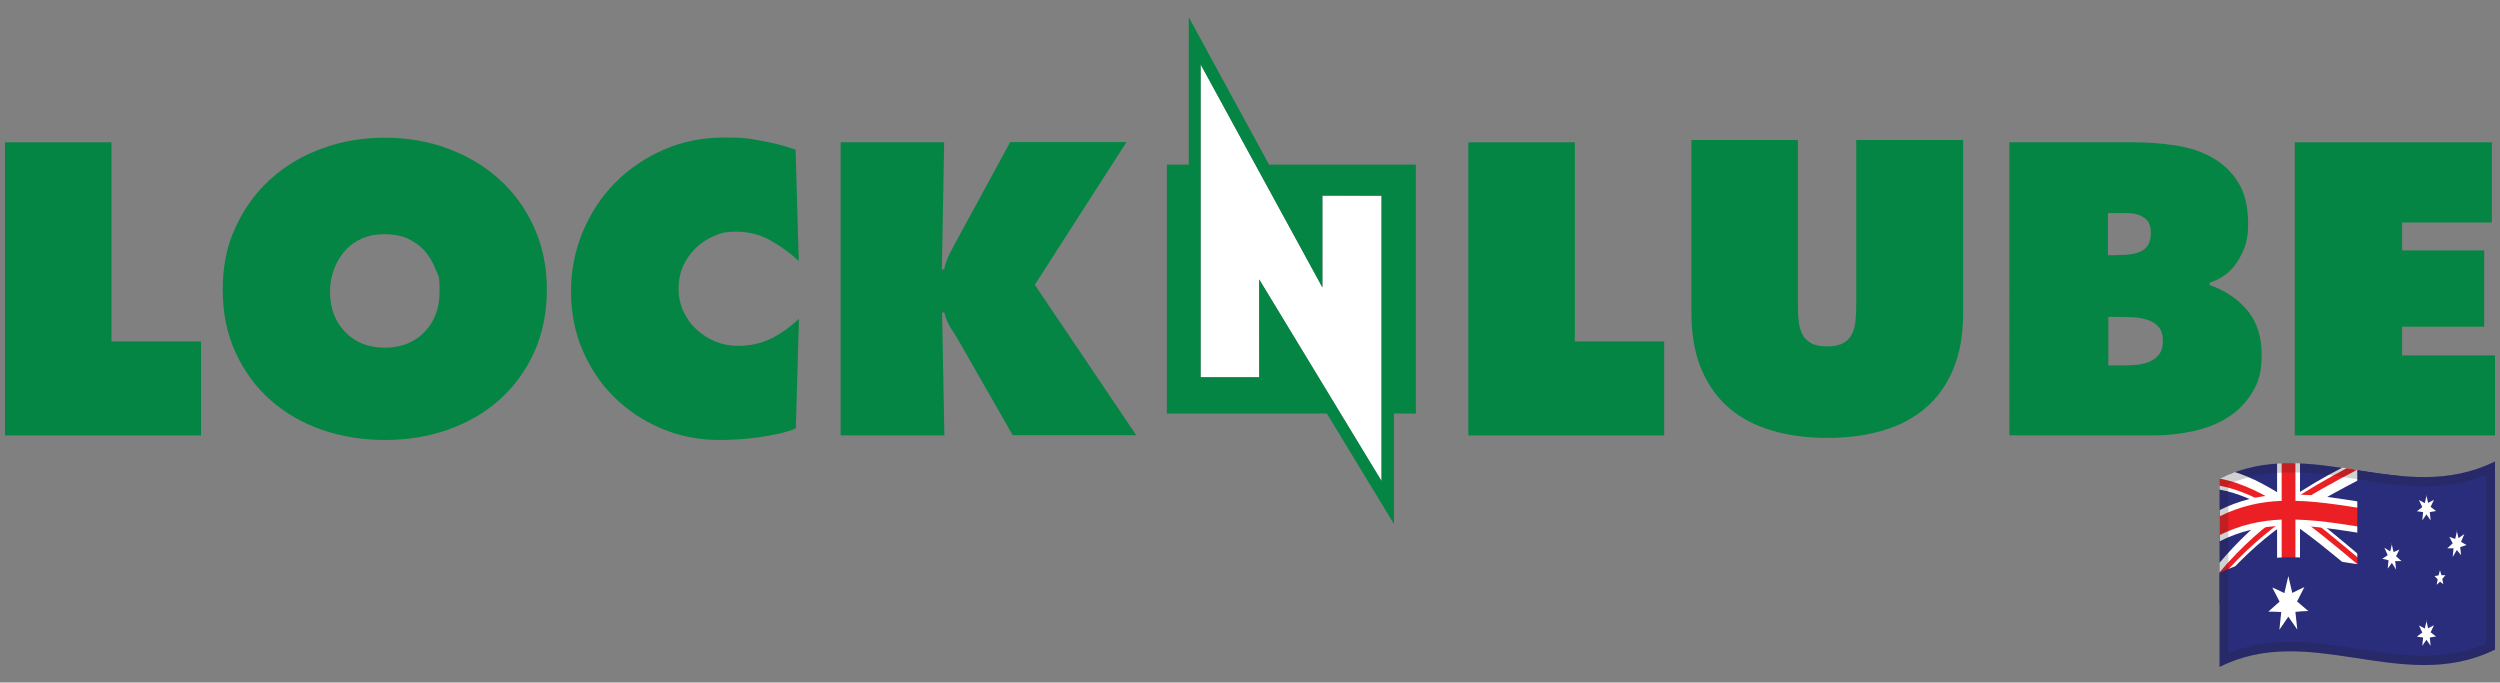
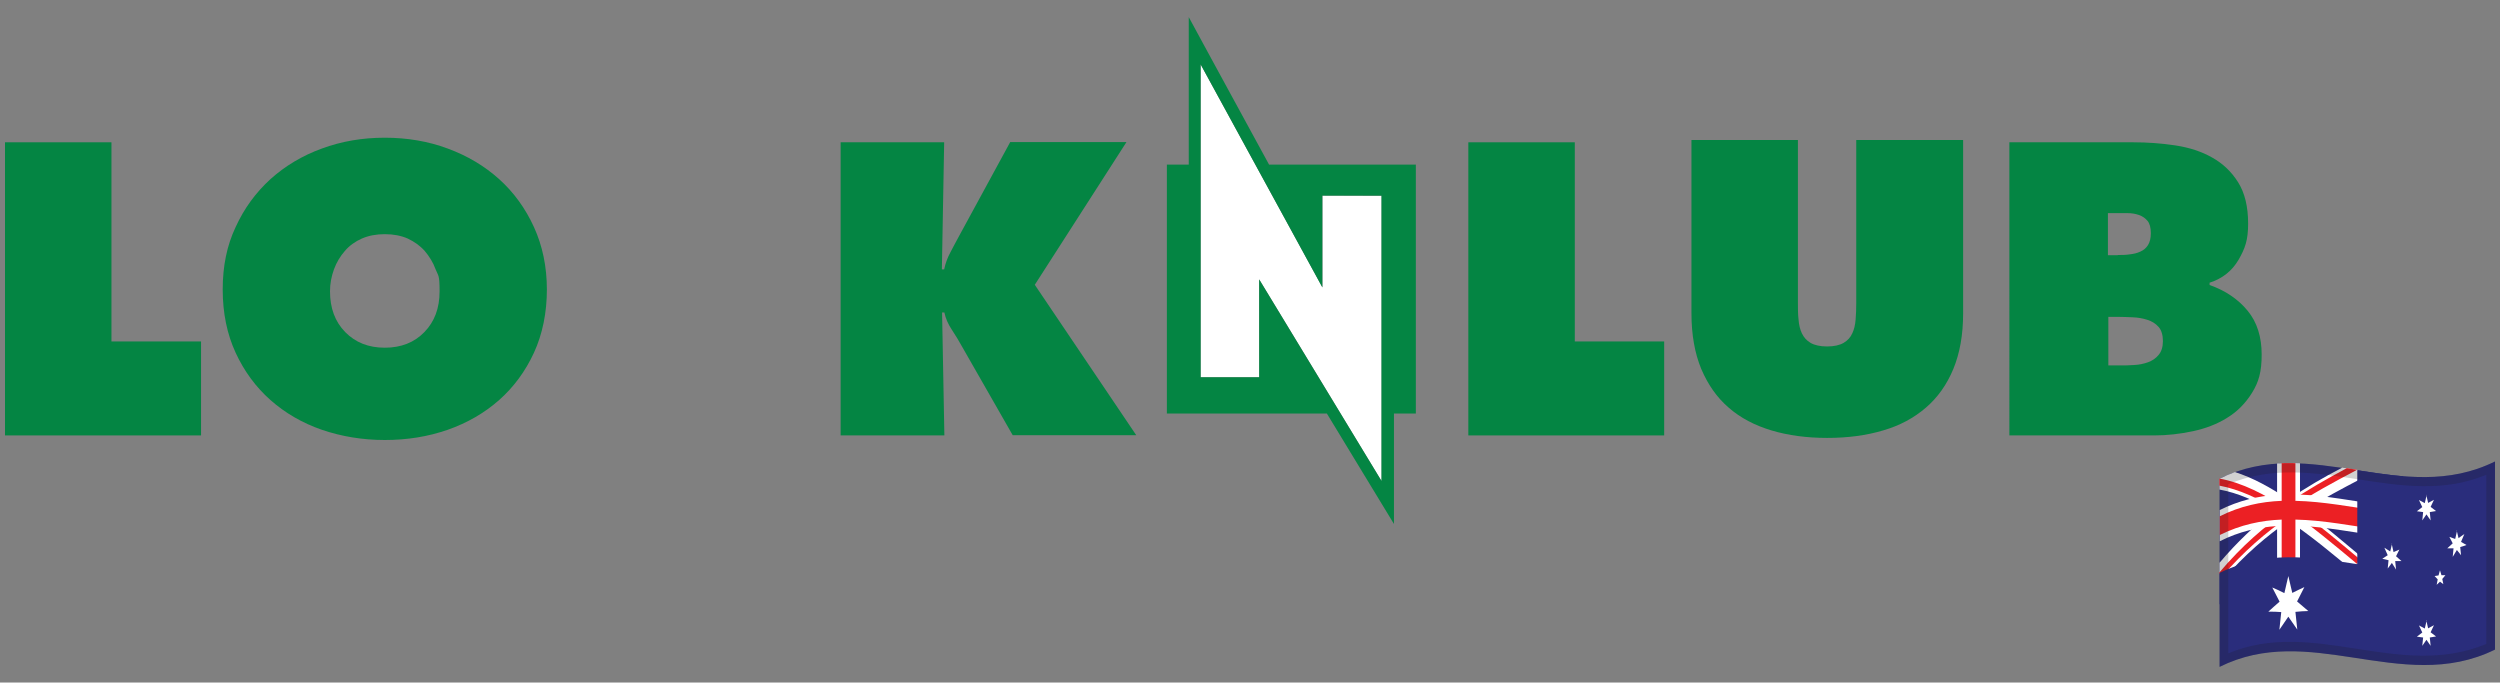
<svg xmlns="http://www.w3.org/2000/svg" viewBox="0 0 1200 327.6" version="1.1" id="Layer_1">
  <rect x="0" y="0" width="1200" height="327.6" fill="#808080" stroke="none" />
  <defs>
    <style>
      .st0 {
        fill: #2a2d7c;
      }

      .st1 {
        fill: #1a1a1a;
        isolation: isolate;
        opacity: .2;
      }

      .st2 {
        fill: #fff;
      }

      .st3 {
        fill: #ec2024;
      }

      .st4 {
        fill: #048543;
      }
    </style>
  </defs>
  <polyline points="634.8 138 634.8 93.9 663.2 94 663.2 231 604.4 134.1 604.5 181.1 576.3 181.1 576.3 30.9" class="st2" />
  <g>
    <polyline points="2.4 68.3 53.5 68.3 53.5 163.9 96.5 163.9 96.5 209 2.4 209 2.4 68.3" class="st4" />
    <path d="M184.7,66.1c10.7,0,20.8,1.7,30.2,5.2,9.5,3.5,17.7,8.4,24.7,14.7,7,6.3,12.6,14,16.7,23,4.1,9,6.2,19,6.2,30s-2.1,21.4-6.2,30.3c-4.1,8.9-9.7,16.5-16.7,22.7-7,6.2-15.3,11-24.7,14.3-9.5,3.3-19.5,4.9-30.2,4.9s-20.8-1.7-30.2-4.9c-9.5-3.3-17.7-8.1-24.7-14.3-7-6.2-12.6-13.8-16.7-22.7-4.1-8.9-6.2-19-6.2-30.3s2-21.1,6.2-30c4.1-9,9.7-16.6,16.7-23,7-6.3,15.3-11.3,24.7-14.7,9.5-3.5,19.5-5.2,30.2-5.2M184.7,112.4c-4.1,0-7.8.7-11,2.1-3.2,1.4-6,3.4-8.2,6-2.2,2.5-4,5.5-5.2,8.8-1.2,3.3-1.9,6.8-1.9,10.5,0,8.1,2.4,14.6,7.3,19.6,4.9,5,11.2,7.5,19,7.5s14.2-2.5,19-7.5c4.9-5,7.3-11.5,7.3-19.6s-.6-7.2-1.9-10.5c-1.2-3.3-3-6.2-5.2-8.8-2.2-2.5-5-4.5-8.2-6-3.2-1.4-6.9-2.1-11-2.1Z" class="st4" />
-     <path d="M383.5,125.4c-4.1-3.9-8.7-7.2-13.7-10-5-2.8-10.5-4.2-16.3-4.2s-7.5.7-10.8,2.1c-3.4,1.4-6.3,3.4-8.9,5.9-2.5,2.5-4.5,5.4-6,8.7-1.4,3.3-2.1,6.9-2.1,10.7s.8,7.5,2.3,10.8c1.6,3.4,3.6,6.3,6.3,8.7,2.6,2.4,5.6,4.4,9,5.8,3.4,1.4,7.1,2.1,10.9,2.1,6,0,11.3-1.2,16-3.5,4.7-2.4,9.1-5.5,13.3-9.5l-1.5,52.6c-2.1,1-4.8,1.8-7.9,2.5-3.2.7-6.5,1.3-9.9,1.8-3.4.5-6.8.8-10.2,1-3.4.2-6.2.3-8.4.3-10.1,0-19.4-1.8-28.1-5.5-8.7-3.7-16.2-8.7-22.7-15.1-6.5-6.4-11.5-13.9-15.2-22.6-3.7-8.6-5.5-18-5.5-28.1s1.9-19.8,5.7-28.8c3.8-9,9-16.9,15.6-23.5,6.6-6.7,14.4-11.9,23.3-15.8,9-3.9,18.6-5.8,28.9-5.8s11.7.5,17.4,1.5c5.8,1,11.4,2.4,16.9,4.3l1.5,53.6" class="st4" />
    <path d="M403.4,68.3h49.8l-1.1,61h1.1c.6-2.9,1.6-5.6,3-8.2,1.4-2.6,2.7-5.2,4.1-7.7l24.6-45.2h55.8l-44,68.5,48.7,72.2h-59.3l-24.3-42.5c-1.5-2.7-3.1-5.4-4.9-8.1-1.8-2.7-3-5.4-3.6-8.3h-1.1l1.1,59h-49.8V68.3" class="st4" />
    <polyline points="704.8 68.3 755.9 68.3 755.9 163.9 798.8 163.9 798.8 209 704.8 209 704.8 68.3" class="st4" />
    <path d="M942.3,67.2v83.2c0,10.3-1.6,19.2-4.7,26.7-3.1,7.5-7.5,13.7-13.2,18.6-5.7,4.9-12.5,8.6-20.5,10.9-8,2.4-17,3.6-26.8,3.6s-18.8-1.2-26.8-3.6c-8-2.4-14.9-6-20.5-10.9-5.7-4.9-10-11.1-13.2-18.6-3.1-7.5-4.7-16.4-4.7-26.7v-83.2h51.1v78.4c0,2.7,0,5.3.3,7.8.2,2.5.7,4.7,1.6,6.6.9,1.9,2.3,3.5,4.2,4.6,1.9,1.1,4.6,1.7,7.9,1.7s6-.6,7.9-1.7c1.9-1.1,3.3-2.6,4.2-4.6.9-1.9,1.4-4.1,1.6-6.6.2-2.5.3-5.1.3-7.8v-78.4h51.1" class="st4" />
    <path d="M964.5,68.3h59.5c6.8,0,13.6.5,20.2,1.5,6.6,1,12.5,2.9,17.6,5.8,5.2,2.9,9.3,6.8,12.5,11.9,3.2,5.1,4.8,11.7,4.8,19.8s-1.5,12-4.6,17.4c-3.1,5.3-7.7,9-13.9,11v1.1c7.7,2.7,13.8,6.9,18.3,12.4,4.5,5.5,6.7,12.5,6.7,21s-1.5,13.3-4.6,18.3c-3.1,5-7,9-11.9,12-4.9,3.1-10.5,5.2-16.6,6.5-6.2,1.3-12.3,2-18.4,2h-69.6V68.3M1016.6,122.4c1.9,0,3.7,0,5.6-.3,1.9-.2,3.6-.6,5.1-1.3,1.6-.7,2.8-1.7,3.7-3.1.9-1.4,1.4-3.3,1.4-5.8s-.5-4.6-1.6-5.9c-1.1-1.3-2.4-2.2-4.1-2.8-1.7-.6-3.5-.9-5.5-.9-2,0-3.9,0-5.8,0h-3.6v20.2h4.7ZM1011.9,175.4h5.8c2.1,0,4.3,0,6.7-.2,2.4-.1,4.6-.6,6.6-1.3,2-.7,3.8-1.9,5.1-3.5,1.4-1.6,2.1-3.9,2.1-6.7s-.7-5.3-2.1-6.8c-1.4-1.6-3.2-2.7-5.4-3.4-2.2-.7-4.5-1.1-7-1.2-2.5-.1-4.7-.2-6.7-.2h-5v23.3Z" class="st4" />
-     <polyline points="1101.5 68.3 1196.1 68.3 1196.1 106.8 1153 106.8 1153 120.2 1192.4 120.2 1192.4 156.8 1153 156.8 1153 170.6 1197.6 170.6 1197.6 209 1101.5 209 1101.5 68.3" class="st4" />
  </g>
  <path d="M609.2,79.1l-27.8-51-10.8-19.9v70.8h-10.5v119.5h76.8l21.5,35.4,10.7,17.6v-53h10.5v-119.5h-70.3ZM663.2,231l-58.8-96.9v47c.1,0-28.1,0-28.1,0V30.9l58.4,107v-44c0,0,28.4,0,28.4,0v137Z" class="st4" />
  <g>
    <path d="M1065.4,229.8c44-21.9,87.7,13.7,132.2-8.3v90.3c-22.7,11.2-45.4,7.3-68.3,3.8-21.1-3.2-42.4-6.2-63.9,4.5v-90.3" class="st0" />
    <path d="M1065.4,229.8c2.4-1.2,4.9-2.3,7.4-3.2,8.5,2.7,16.9,7.3,25.7,13.2,8.5-5.9,16.9-10.7,25.7-15.3l7.4,1.1,1.5,4.3c-9,4.7-17.9,9.4-27.1,15.2,9,6.6,17.9,14.2,27.1,21.9l-3,7.6c-10.4-8.7-20.8-17.4-31.6-24.6-10.4,7.2-20.8,16-31.6,28.4l-1.5-3.3v-5c8.5-10,16.9-17.9,25.7-24.7-8.5-5-16.9-8.8-25.7-10.4v-5" class="st2" />
    <path d="M1098.4,244.9c1.6,0,3.3,0,4.9,0,9.6,6.9,19.2,15,29.1,23.3l-1,2.5c-10.9-9.1-21.8-18.3-33.1-25.9v3.4c-10.6,7.3-21.2,16.3-32.1,28.9l-1-2.2c10.9-12.9,21.8-22.3,33.1-30.1-1.6,0-3.3,0-4.9.2-9.3-5.8-18.6-10.1-28.1-11.9v-3.4c10.9,2,21.8,7.5,33.1,15.1v-3.4c9.3-6.4,18.6-11.6,28.1-16.7l4.9.8c-10.9,5.8-21.8,11.5-33.1,19.3" class="st3" />
    <path d="M1104,222.4v15c12.7.5,25.4,3.1,38.6,4.9v15c-12.7-1.7-25.5-4.3-38.6-4.9v22.6c-3.6-.1-7.3-.1-11,.1v-22.6c-9.1.6-18.2,2.6-27.5,7.3v-15c9.1-4.5,18.2-6.7,27.5-7.3v-15c3.6-.2,7.3-.3,11-.1" class="st2" />
    <path d="M1101.8,222.3v18.1c13.5.3,26.9,3,40.8,4.9v9c-13.4-1.8-26.9-4.6-40.8-4.9v25.6c-2.2,0-4.4,0-6.6,0v-25.6c-9.8.4-19.6,2.4-29.7,7.4v-9c9.8-4.9,19.6-7,29.7-7.4v-18.1c2.2,0,4.4-.1,6.6,0" class="st3" />
    <path d="M1065.4,275c21.9-10.9,43.6-7.7,66.1-4.2v-45.1c7.3,1.1,14.5,2.3,22,2.9v60.2c-28.9-2.4-58.4-13.5-88.1,1.3v-15" class="st0" />
    <path d="M1098.4,276.5l1.9,8.1c1.9-1,3.9-1.9,5.8-2.8l-3.5,6.9,5.4,4.6c-2.1,0-4.1.2-6.2.4l.9,8.5-4.3-6.2-4.3,6.3.9-8.5c-2.1-.2-4.1-.2-6.2-.2,1.8-1.6,3.5-3.2,5.4-4.8l-3.5-6.8c1.9.8,3.9,1.7,5.8,2.7l1.9-8.2" class="st2" />
    <path d="M1164.6,297.7l.9,3.9,2.8-1.5-1.6,3.4,2.6,2-3,.5.4,4-2-2.9-2,2.9.4-4-3-.4,2.6-2-1.6-3.4,2.8,1.5.9-3.9" class="st2" />
    <path d="M1148,261l.9,4,2.8-1.2-1.6,3.2,2.6,2.3h-3c0,0,.4,4.1.4,4.1l-2-3.2-2,2.7.4-4-3-.7,2.6-1.7-1.6-3.6,2.8,1.8.9-3.8" class="st2" />
    <path d="M1164.6,237.5l.9,3.9,2.8-1.5-1.6,3.4,2.6,2-3,.5.4,4-2-2.9-2,2.9.4-4-3-.4,2.6-2-1.6-3.4,2.8,1.5.9-3.9" class="st2" />
    <path d="M1179.2,254.6l.9,3.7,2.8-2-1.6,3.8,2.6,1.5c-1,.4-2,.7-3,1l.4,3.9-2-2.5-2,3.3.4-4.1c-1,0-2,0-3,0l2.6-2.4-1.6-3.1,2.8,1,.9-4" class="st2" />
    <path d="M1171.2,273.8l.7,2.3h1.9l-1.5,1.8.5,2.5-1.6-1.2-1.6,1.5.5-2.6-1.5-1.6,1.9-.3.7-2.5" class="st2" />
    <path d="M1065.4,229.8c44-21.9,87.7,13.7,132.2-8.3v90.3c-22.7,11.2-45.4,7.3-68.3,3.8-21.1-3.2-42.4-6.2-63.9,4.5v-90.3M1069.6,232.4v81.2c41.1-17.2,82,12.9,123.8-4.5v-81.2c-41.2,17.1-82.1-12.9-123.8,4.5" class="st1" />
  </g>
</svg>